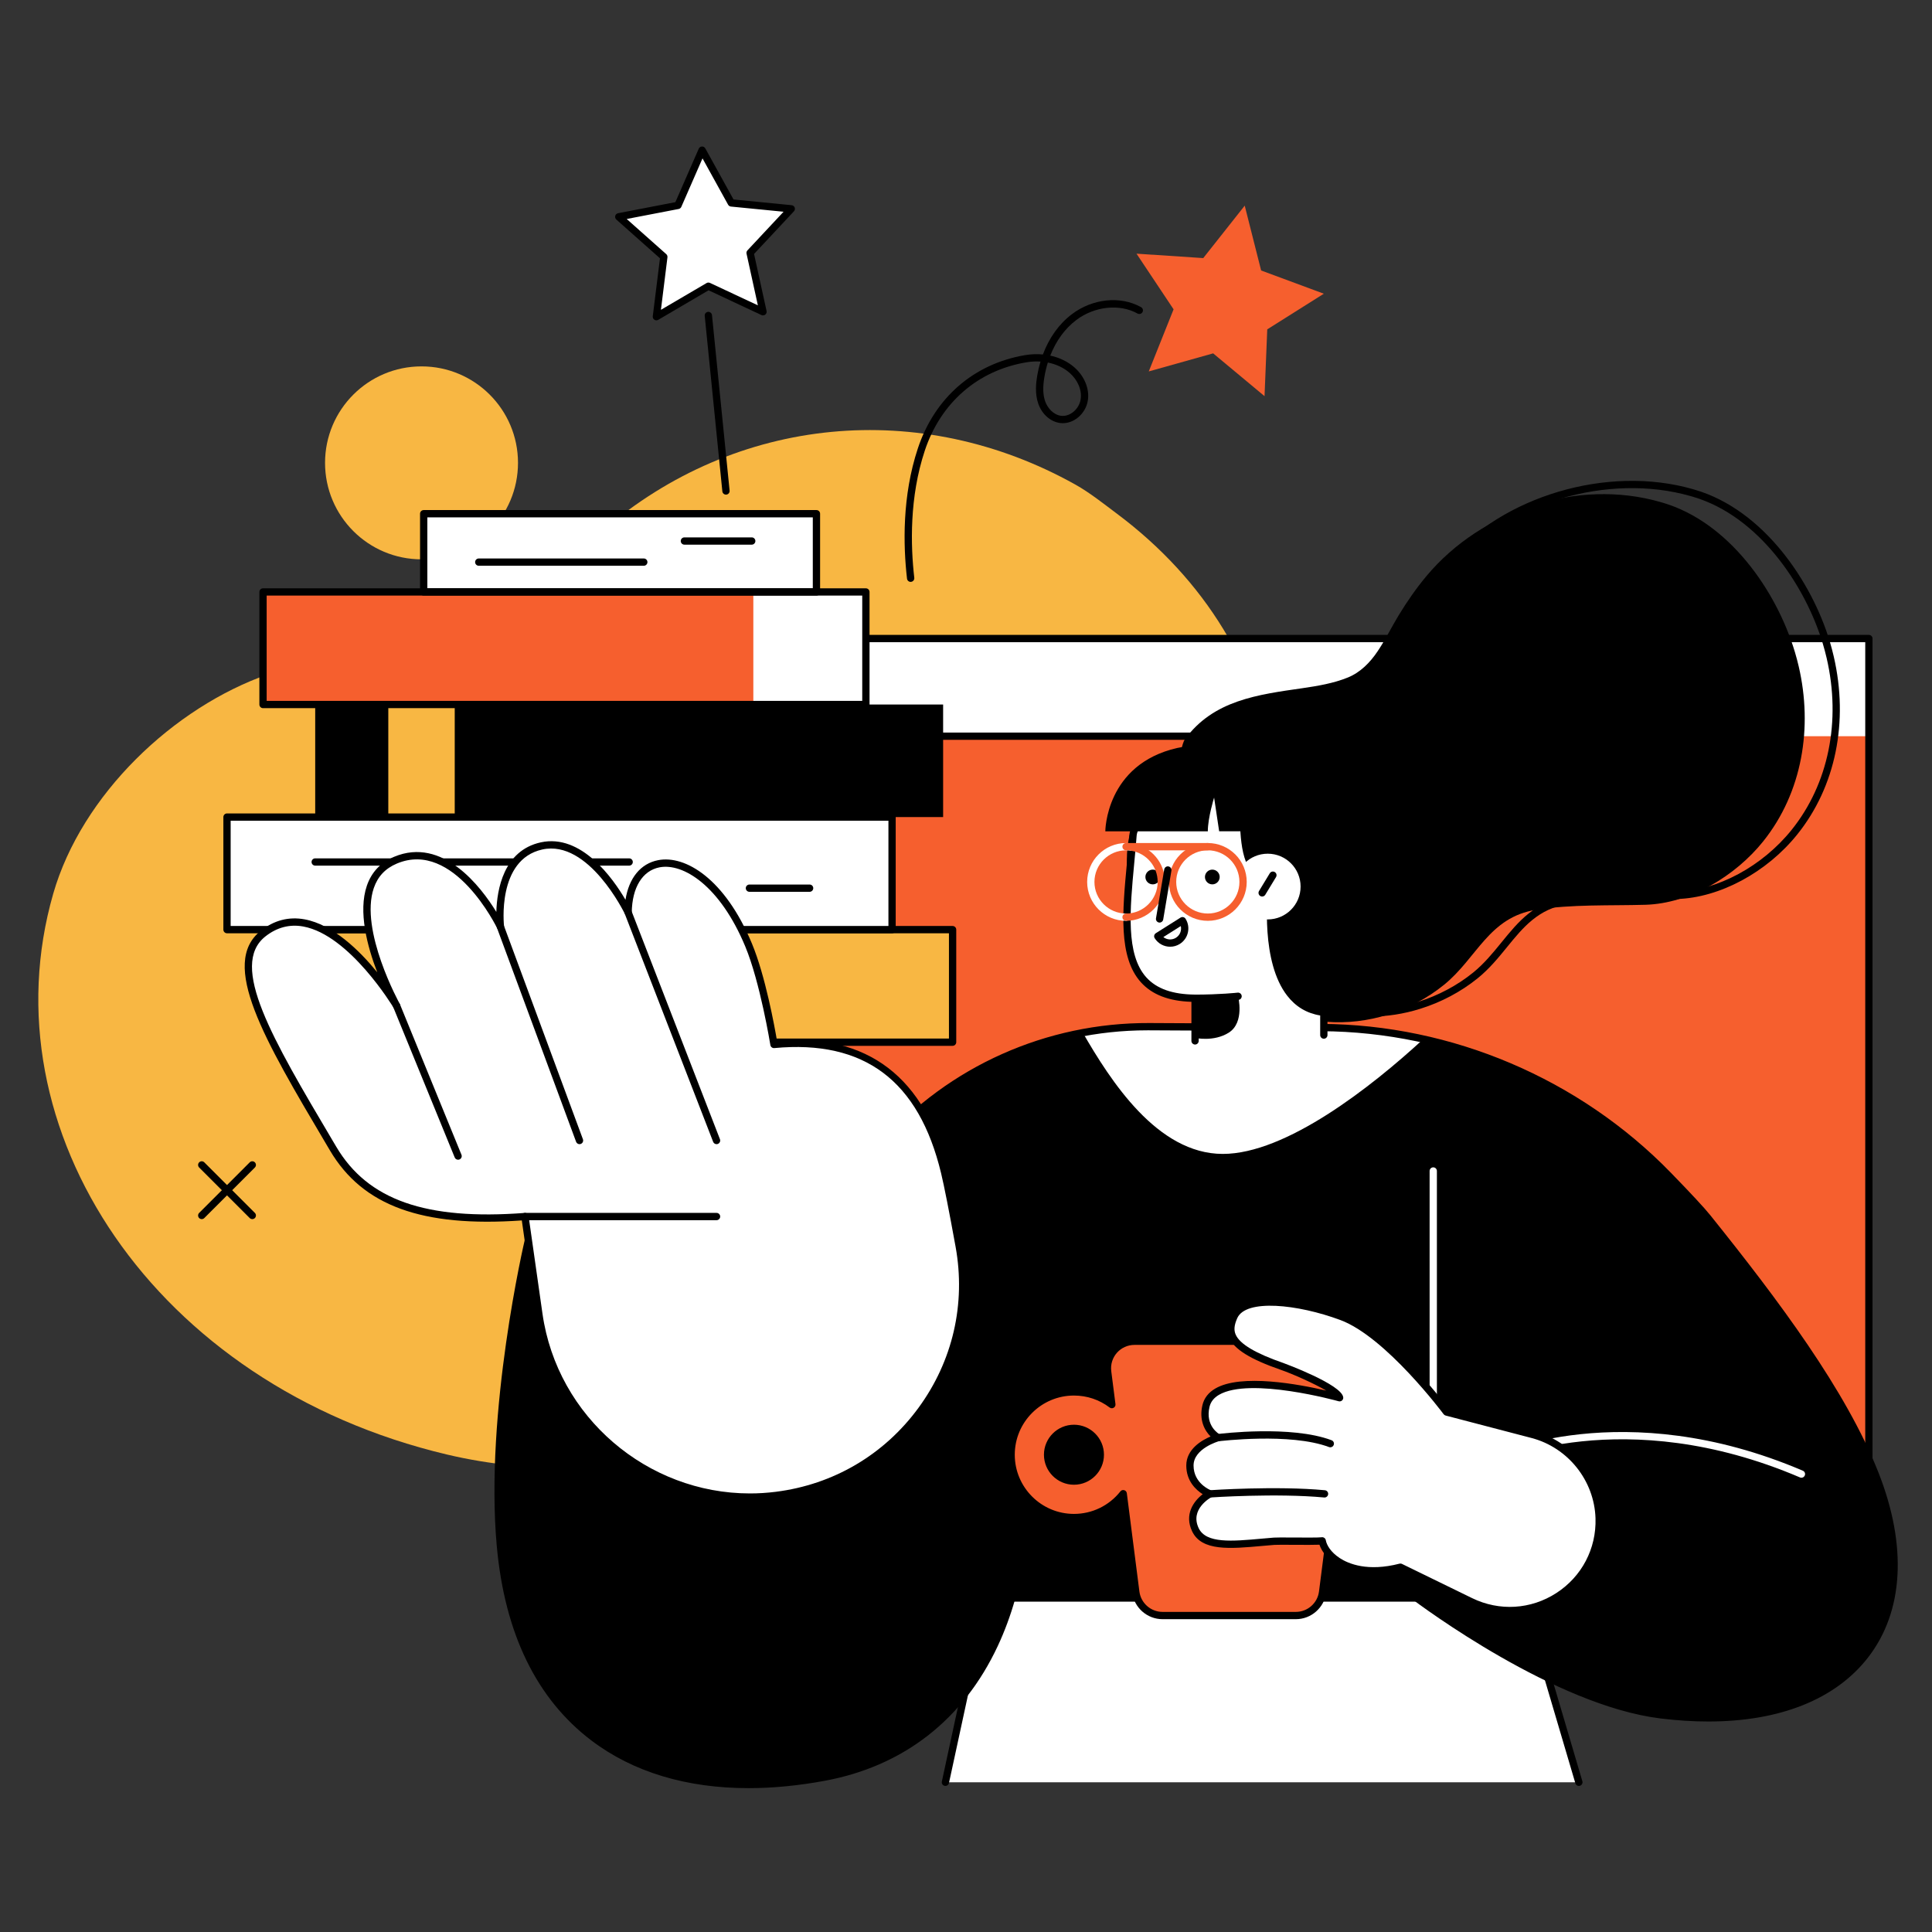
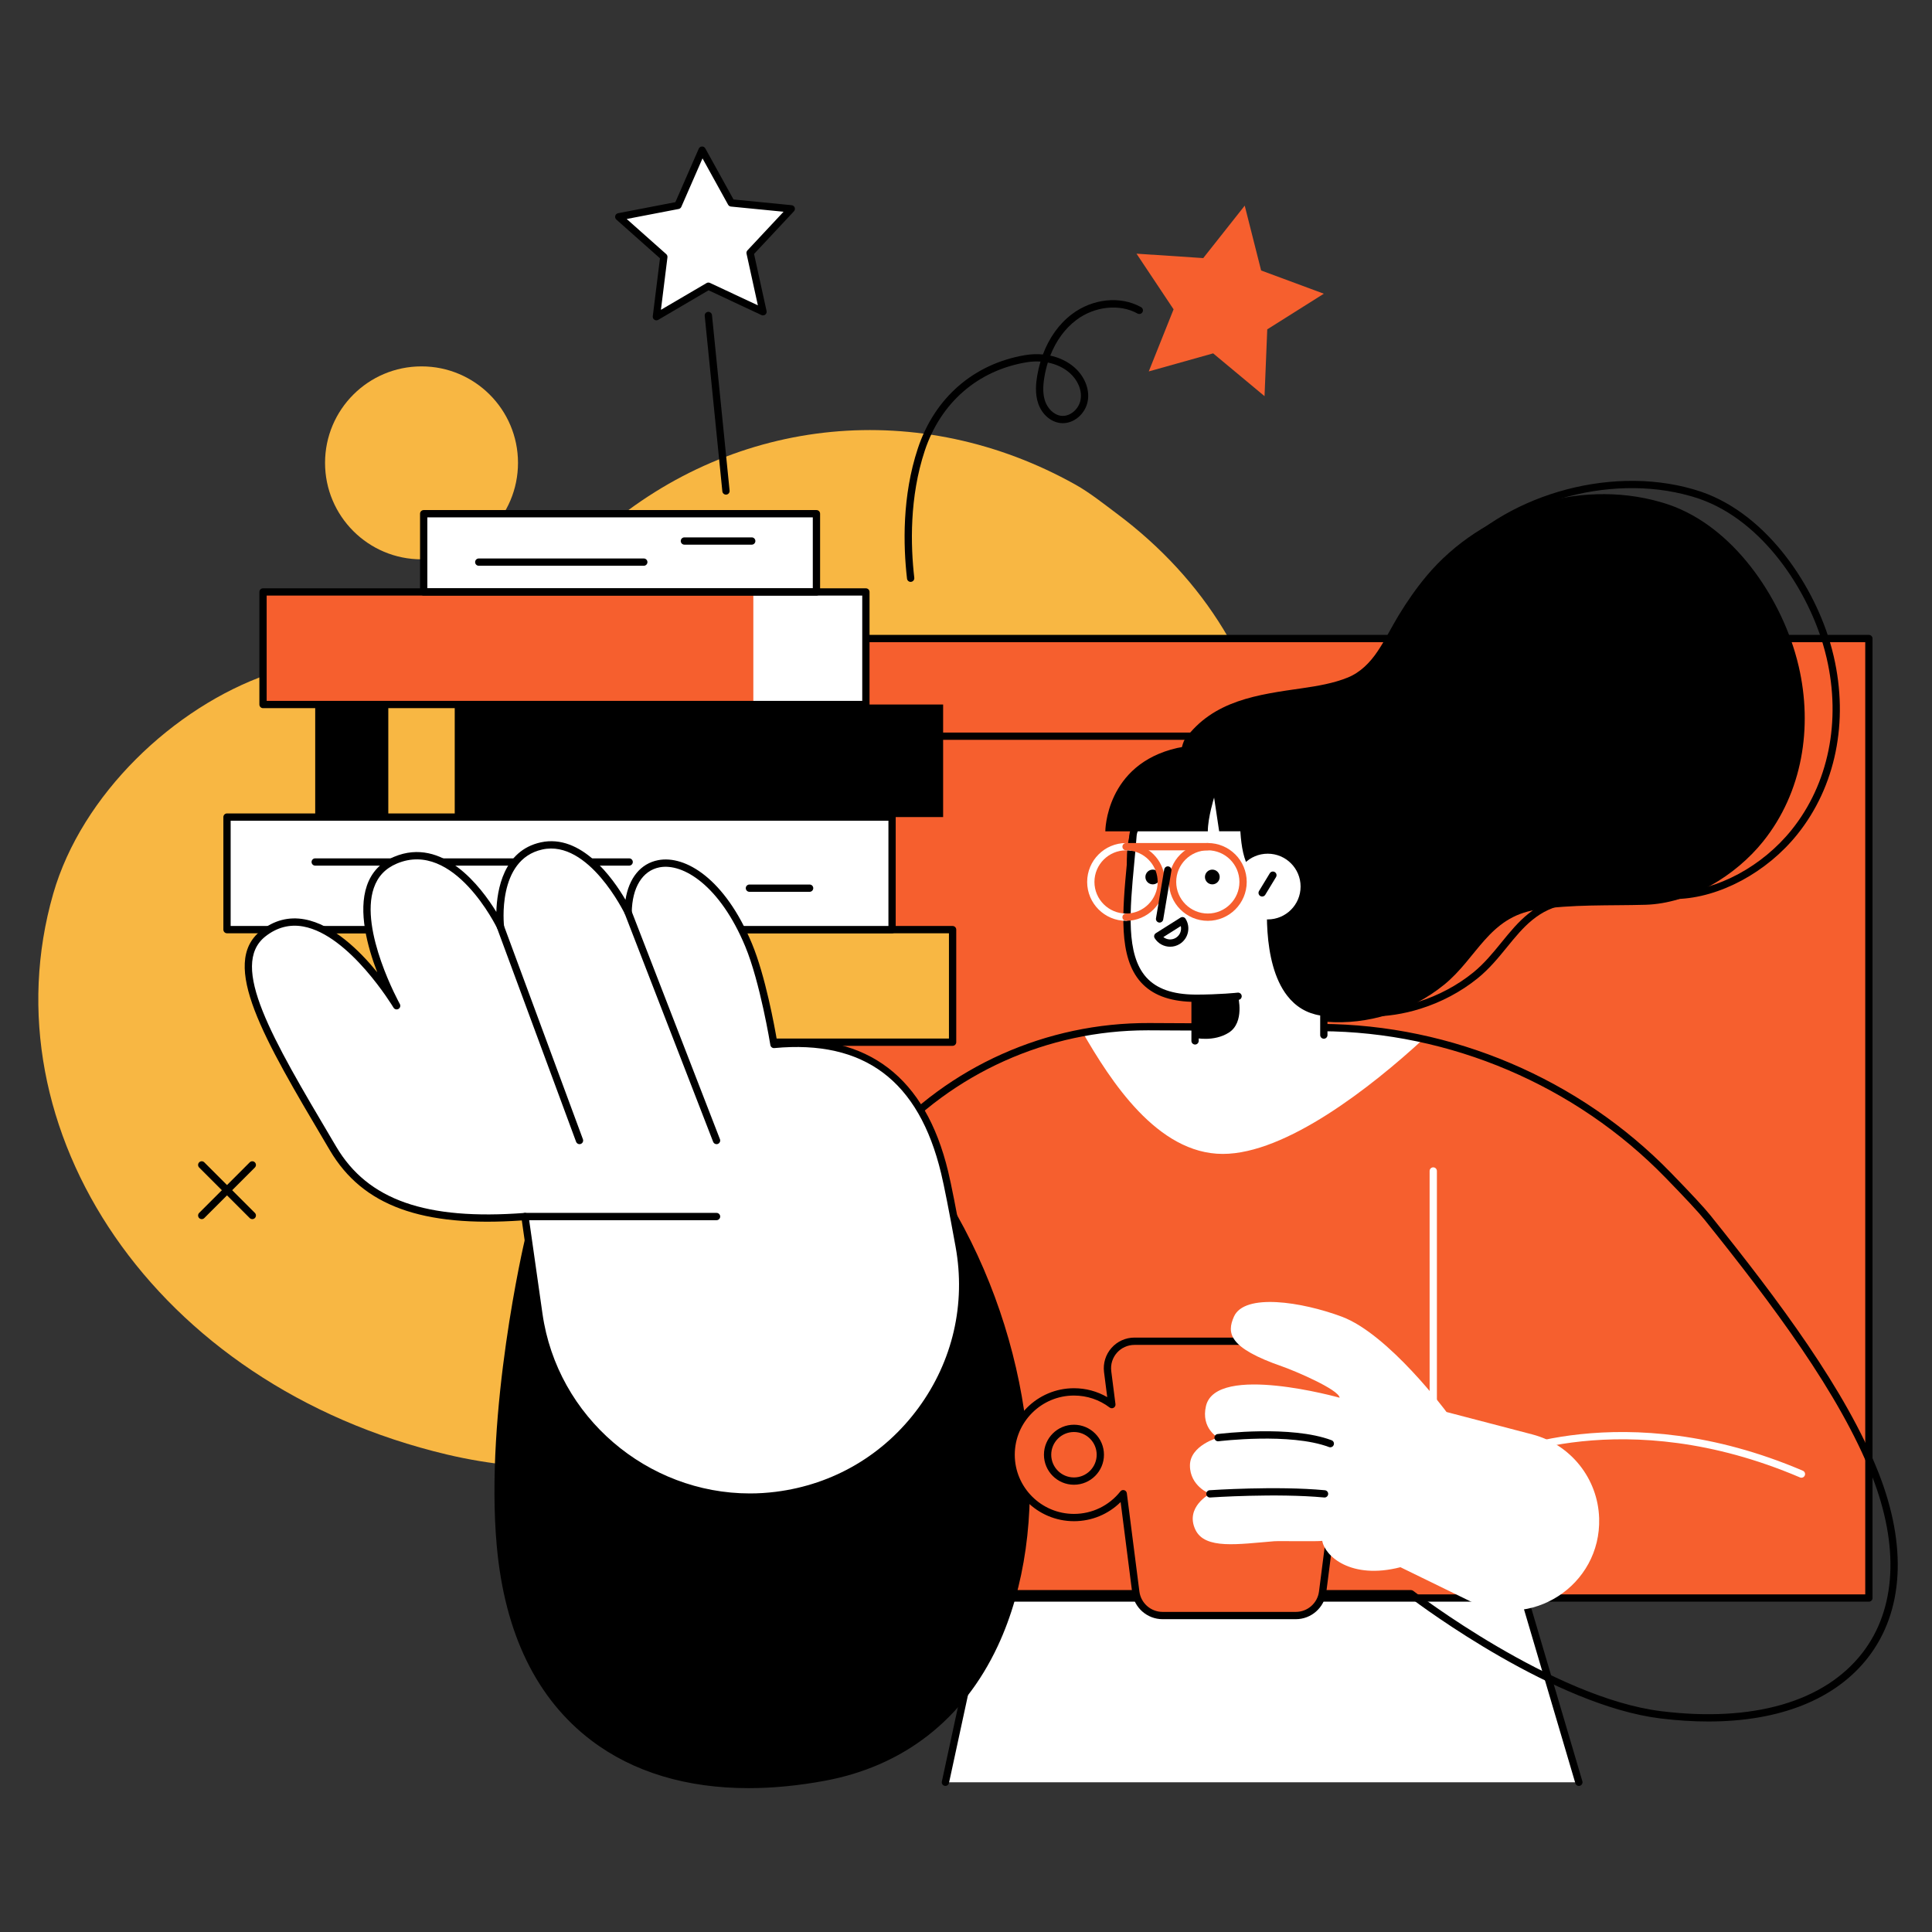
<svg xmlns="http://www.w3.org/2000/svg" version="1.1" id="Livello_1" x="0px" y="0px" width="200px" height="200px" viewBox="0 0 200 200" enable-background="new 0 0 200 200" xml:space="preserve">
  <rect x="0" y="0" width="200" height="200" fill="#333333" stroke="none" />
  <g>
    <g>
      <g>
        <g>
          <g>
            <polygon fill="#FFFFFF" points="157.682,164.98 102.088,164.98 97.869,184.502 163.444,184.502      " />
          </g>
        </g>
      </g>
      <g>
        <g>
          <g>
            <path d="M97.869,184.879c-0.026,0-0.053-0.003-0.08-0.01c-0.204-0.044-0.332-0.244-0.289-0.447l4.219-19.521       c0.037-0.175,0.19-0.298,0.368-0.298h55.594c0.167,0,0.314,0.109,0.362,0.27l5.763,19.521c0.059,0.2-0.055,0.41-0.255,0.469       c-0.202,0.061-0.409-0.055-0.469-0.255l-5.685-19.249h-55.006l-4.155,19.223C98.2,184.758,98.043,184.879,97.869,184.879z" />
          </g>
        </g>
      </g>
      <g>
        <g>
          <g>
            <path fill="#F8B743" d="M131.875,79.959c-1.396-10.652-7.168-19.984-16.233-26.768c-1.354-1.013-2.834-2.195-4.309-3.021       c-15.998-8.954-35.082-7.196-48.977,4.783c-4.505,3.884-8.675,8.251-14.41,10.281c-6.508,2.303-13.627,2.283-20.16,4.557       C17.971,73.209,8.461,82.258,5.512,92.51c-7.023,24.414,10.446,50.892,40.776,58.066c35.514,8.401,80.334-22.404,85.516-59.813       C132.318,87.05,132.33,83.435,131.875,79.959z" />
          </g>
        </g>
      </g>
      <g>
        <g>
          <g>
            <g>
              <g>
                <g>
                  <g>
                    <rect x="67.751" y="66.101" fill="#F65F2E" width="125.715" height="99.327" />
                  </g>
                </g>
              </g>
            </g>
            <g>
              <g>
                <g>
                  <g>
-                     <rect x="67.751" y="66.102" fill="#FFFFFF" width="125.716" height="10.11" />
-                   </g>
+                     </g>
                </g>
              </g>
            </g>
            <g>
              <g>
                <g>
                  <g>
                    <path d="M193.467,165.805H67.751c-0.208,0-0.377-0.168-0.377-0.377V66.101c0-0.208,0.168-0.377,0.377-0.377h125.716           c0.208,0,0.377,0.169,0.377,0.377v99.327C193.844,165.637,193.675,165.805,193.467,165.805z M68.128,165.051H193.09V66.479           H68.128V165.051z" />
                  </g>
                </g>
              </g>
            </g>
            <g>
              <g>
                <g>
                  <g>
                    <path d="M176.24,76.588H67.751c-0.208,0-0.377-0.169-0.377-0.377c0-0.208,0.168-0.377,0.377-0.377H176.24           c0.208,0,0.377,0.169,0.377,0.377C176.617,76.419,176.448,76.588,176.24,76.588z" />
                  </g>
                </g>
              </g>
            </g>
          </g>
        </g>
        <g>
          <g>
            <g>
              <g>
                <circle cx="73.348" cy="70.811" r="1.742" />
              </g>
            </g>
          </g>
          <g>
            <g>
              <g>
                <circle fill="#F8B743" cx="86.229" cy="70.811" r="1.742" />
              </g>
            </g>
          </g>
          <g>
            <g>
              <g>
                <circle fill="#F65F2E" cx="79.789" cy="70.811" r="1.742" />
              </g>
            </g>
          </g>
        </g>
      </g>
      <g>
        <g>
          <g>
-             <path d="M194.114,152.596c-3.348-8.51-10.335-17.806-17.359-26.561c-0.67-0.834-2.182-2.442-4.08-4.394       c-9.434-9.696-22.362-15.202-35.89-15.271l-17.822-0.09c-10.506-0.054-20.525,4.421-27.494,12.282l-7.387,8.33l20.854,35.644       v2.444h41.127c0,0,14.396,11.128,25.875,12.537C191.012,179.861,200.461,168.724,194.114,152.596z" />
-           </g>
+             </g>
        </g>
      </g>
      <g>
        <g>
          <g>
            <path fill="#FFFFFF" d="M136.785,106.37l-17.822-0.09c-2.327-0.012-4.628,0.199-6.877,0.619       c2.872,4.964,7.702,12.554,14.498,12.554c6.538,0,15.354-6.906,20.773-11.901C143.911,106.792,140.37,106.388,136.785,106.37z" />
          </g>
        </g>
      </g>
      <g>
        <g>
          <g>
            <g>
              <circle fill="#F8B743" cx="43.636" cy="47.915" r="9.987" />
            </g>
          </g>
        </g>
      </g>
      <g>
        <g>
          <g>
            <path d="M186.206,69.001c-0.115-0.497-0.247-0.989-0.392-1.479c-1.939-6.474-6.91-13.486-13.669-15.475       c-0.095-0.029-0.191-0.056-0.286-0.084c-8.581-2.458-18.469,0.849-24.166,7.638c-1.081,1.288-2.038,2.673-2.911,4.109       c-0.746,1.229-1.376,2.53-2.181,3.724c-0.774,1.15-1.769,2.17-3.072,2.701c-1.487,0.604-3.12,0.877-4.699,1.106       c-4.603,0.665-9.228,1.241-12.172,5.295c-1.222,1.682-2.13,21.156,0.663,21.559c1.483,0.214,3.063,0.141,4.562-0.061       c0.217,2.357,1.096,4.608,3.249,5.859c3.779,2.195,8.418,2.433,12.544,1.146c2.101-0.655,4.086-1.7,5.798-3.085       c3.436-2.779,4.636-7.004,9.544-7.773c3.73-0.585,7.578-0.412,11.316-0.519c4.632-0.133,9.334-3.007,12.178-6.549       C186.608,82.009,187.659,75.259,186.206,69.001z" />
          </g>
        </g>
      </g>
      <g>
        <g>
          <g>
            <path d="M141.827,105.235c-2.731,0-5.368-0.671-7.632-1.985c-0.181-0.104-0.242-0.336-0.137-0.516s0.336-0.242,0.516-0.138       c3.51,2.038,7.971,2.442,12.242,1.111c2.067-0.646,4.03-1.688,5.673-3.018c1.15-0.93,2.058-2.045,2.936-3.123       c1.759-2.161,3.422-4.202,6.787-4.73c2.749-0.431,5.578-0.454,8.315-0.477c1.021-0.009,2.039-0.017,3.05-0.046       c4.196-0.121,8.865-2.636,11.893-6.408c3.82-4.76,5.141-11.244,3.622-17.79c-0.113-0.485-0.243-0.975-0.387-1.456       c-1.843-6.153-6.705-13.247-13.413-15.222l-0.285-0.083c-8.51-2.437-19.101,0.693-24.631,7.285       c-0.134,0.16-0.373,0.18-0.531,0.046c-0.159-0.134-0.181-0.372-0.048-0.532c5.711-6.804,16.638-10.04,25.42-7.524l0.287,0.085       c6.981,2.055,12.022,9.38,13.924,15.729c0.148,0.496,0.282,1.001,0.398,1.501c1.571,6.772,0.199,13.491-3.769,18.432       c-3.159,3.937-8.05,6.563-12.46,6.69c-1.015,0.029-2.038,0.038-3.063,0.046c-2.71,0.023-5.512,0.046-8.205,0.468       c-3.08,0.482-4.653,2.415-6.319,4.461c-0.901,1.107-1.835,2.253-3.046,3.233c-1.717,1.388-3.765,2.478-5.924,3.15       C145.313,104.968,143.551,105.235,141.827,105.235z" />
          </g>
        </g>
      </g>
      <g>
        <g>
          <g>
            <path d="M176.848,178.209c-1.581,0-3.234-0.105-4.956-0.315c-10.938-1.345-24.631-11.531-25.957-12.535h-40.999       c-0.208,0-0.377-0.17-0.377-0.378v-2.342l-20.803-35.557c-0.082-0.141-0.064-0.318,0.044-0.441l7.387-8.33       c7.041-7.939,17.149-12.45,27.778-12.407l17.822,0.089c13.531,0.069,26.711,5.678,36.159,15.386       c2.102,2.16,3.483,3.648,4.104,4.421c7.06,8.798,14.055,18.117,17.416,26.658c2.982,7.579,2.6,14.367-1.078,19.113       C190.021,175.919,184.244,178.209,176.848,178.209z M105.313,164.604h40.75c0.082,0,0.164,0.027,0.23,0.078       c0.144,0.11,14.449,11.081,25.691,12.462c9.496,1.167,16.889-0.977,20.807-6.034c3.508-4.529,3.854-11.055,0.973-18.376       c-3.324-8.447-10.281-17.71-17.303-26.462c-0.605-0.754-1.97-2.224-4.056-4.367c-9.308-9.565-22.292-15.089-35.622-15.157       l-17.823-0.09c-0.06,0-0.122,0-0.184,0c-10.327,0-20.169,4.423-27.025,12.154l-7.206,8.126l20.716,35.408       c0.034,0.059,0.051,0.123,0.051,0.19V164.604z" />
          </g>
        </g>
      </g>
      <g>
        <g>
          <g>
            <path fill="#FFFFFF" d="M148.371,149.824c-0.208,0-0.377-0.171-0.377-0.379l-0.001-28.225c0-0.208,0.169-0.377,0.377-0.377       c0.209,0,0.377,0.169,0.377,0.377l0.001,28.225C148.748,149.653,148.58,149.824,148.371,149.824z" />
          </g>
        </g>
      </g>
      <g>
        <g>
          <g>
            <circle cx="128.108" cy="88.973" r="11.454" />
          </g>
        </g>
      </g>
      <g>
        <g>
          <g>
            <path fill="#FFFFFF" d="M137.043,109.824v-5.032c-7.269-0.76-5.255-14.037-5.255-14.037c-4.36,0.542-2.557-9.122-3.219-10.79       c-3.805-0.529-11.08,3.904-11.279,6.516c-0.645,8.409-2.573,16.789,6.423,16.857v6.485H137.043z" />
          </g>
        </g>
      </g>
      <g>
        <g>
          <g>
            <path d="M123.713,108.13c-0.209,0-0.378-0.169-0.378-0.377v-4.044c-2.359-0.08-4.069-0.743-5.226-2.022       c-2.363-2.616-1.918-7.374-1.444-12.412c0.087-0.933,0.176-1.877,0.248-2.822c0.093-1.212,1.36-2.47,2.405-3.313       c2.485-2.001,6.585-3.926,9.302-3.549c0.134,0.019,0.248,0.108,0.299,0.234c0.215,0.54,0.205,1.655,0.192,3.065       c-0.022,2.512-0.052,5.952,1.25,7.112c0.363,0.323,0.812,0.447,1.381,0.376c0.12-0.016,0.234,0.027,0.316,0.111       c0.082,0.084,0.121,0.203,0.102,0.319c-0.012,0.081-1.185,8.093,1.682,11.799c0.819,1.06,1.909,1.67,3.24,1.809       c0.193,0.02,0.338,0.181,0.338,0.374v2.361c0,0.208-0.168,0.377-0.377,0.377c-0.208,0-0.377-0.169-0.377-0.377v-2.031       c-1.392-0.224-2.542-0.913-3.422-2.053c-2.686-3.474-2.106-10.107-1.89-11.917c-0.577-0.019-1.079-0.214-1.495-0.585       c-1.558-1.389-1.527-4.878-1.503-7.682c0.011-1.054,0.019-2.057-0.082-2.572c-2.435-0.193-6.166,1.549-8.483,3.416       c-1.295,1.043-2.069,2.057-2.126,2.782c-0.071,0.949-0.162,1.898-0.248,2.834c-0.457,4.868-0.89,9.466,1.252,11.836       c1.066,1.179,2.718,1.762,5.046,1.78c0.207,0.002,0.375,0.17,0.375,0.377v4.414C124.09,107.961,123.921,108.13,123.713,108.13z       " />
          </g>
        </g>
      </g>
      <g>
        <g>
          <g>
            <path d="M123.713,103.716c-0.209,0-0.378-0.168-0.378-0.377c0-0.208,0.169-0.377,0.378-0.377c2.552,0,4.391-0.201,4.41-0.203       c0.205-0.022,0.393,0.126,0.417,0.334c0.022,0.207-0.127,0.394-0.334,0.416C128.188,103.51,126.309,103.716,123.713,103.716z" />
          </g>
        </g>
      </g>
      <g>
        <g>
          <g>
            <path d="M123.71,107.44c0,0,1.934,0.445,3.493-0.541c1.674-1.058,0.961-3.766,0.961-3.766l-4.451,0.205L123.71,107.44z" />
          </g>
        </g>
      </g>
      <g>
        <g>
          <g>
            <g>
              <circle fill="#FFFFFF" cx="131.235" cy="91.776" r="3.402" />
            </g>
          </g>
        </g>
        <g>
          <g>
            <g>
              <path d="M130.656,92.808c-0.065,0-0.134-0.018-0.194-0.055c-0.179-0.108-0.234-0.341-0.127-0.519l1.112-1.832        c0.108-0.178,0.342-0.235,0.519-0.126c0.179,0.108,0.234,0.341,0.127,0.519l-1.112,1.831        C130.909,92.743,130.785,92.808,130.656,92.808z" />
            </g>
          </g>
        </g>
      </g>
      <g>
        <g>
          <g>
            <circle cx="119.334" cy="90.786" r="0.763" />
          </g>
        </g>
      </g>
      <g>
        <g>
          <g>
            <circle cx="125.499" cy="90.786" r="0.763" />
          </g>
        </g>
      </g>
      <g>
        <g>
          <g>
            <path fill="#FFFFFF" d="M186.483,152.974c-0.05,0-0.1-0.011-0.148-0.031c-18.311-7.825-31.424-1.614-31.555-1.551       c-0.188,0.091-0.412,0.014-0.504-0.173c-0.093-0.188-0.016-0.413,0.173-0.505c0.133-0.065,13.537-6.434,32.183,1.535       c0.192,0.081,0.28,0.303,0.198,0.494C186.771,152.887,186.631,152.974,186.483,152.974z" />
          </g>
        </g>
      </g>
      <g>
        <g>
          <g>
            <path d="M98.725,125.938l-44.029,2.48c0,0-4.166,17.57-2.893,31.599c1.777,19.594,15.47,27.292,33.503,23.96       C108.941,179.61,111.282,148.214,98.725,125.938z" />
          </g>
        </g>
      </g>
      <g>
        <g>
          <g>
            <path d="M77.49,185.108c-6.422,0-11.958-1.664-16.271-4.935c-5.677-4.306-8.972-11.076-9.793-20.123       c-1.263-13.93,2.86-31.545,2.903-31.721c0.039-0.162,0.179-0.28,0.346-0.289l44.028-2.48c0.144-0.008,0.279,0.066,0.35,0.19       c8.209,14.564,9.912,32.506,4.236,44.644c-3.564,7.622-9.759,12.446-17.915,13.953       C82.625,184.856,79.991,185.108,77.49,185.108z M55.001,128.778c-0.516,2.285-3.989,18.348-2.823,31.205       c0.801,8.827,3.996,15.417,9.498,19.589c5.818,4.412,13.968,5.807,23.562,4.033c7.906-1.461,13.911-6.14,17.368-13.531       c5.552-11.87,3.902-29.423-4.094-43.747L55.001,128.778z" />
          </g>
        </g>
      </g>
      <g>
        <g>
          <g>
            <rect x="32.63" y="72.931" width="65.002" height="11.652" />
          </g>
        </g>
      </g>
      <g>
        <g>
          <g>
            <rect x="29.767" y="96.235" fill="#F8B743" width="68.845" height="11.653" />
          </g>
        </g>
      </g>
      <g>
        <g>
          <g>
            <path d="M98.612,108.264H29.767c-0.209,0-0.378-0.169-0.378-0.376V96.235c0-0.208,0.169-0.377,0.378-0.377h68.845       c0.209,0,0.378,0.169,0.378,0.377v11.653C98.99,108.095,98.821,108.264,98.612,108.264z M30.144,107.51h68.091V96.612H30.144       V107.51z" />
          </g>
        </g>
      </g>
      <g>
        <g>
          <g>
            <rect x="27.229" y="61.279" fill="#F65F2E" width="62.408" height="11.652" />
          </g>
        </g>
      </g>
      <g>
        <g>
          <g>
            <rect x="77.985" y="61.279" fill="#FFFFFF" width="11.652" height="11.652" />
          </g>
        </g>
      </g>
      <g>
        <g>
          <g>
            <rect x="43.861" y="53.18" fill="#FFFFFF" width="40.658" height="8.1" />
          </g>
        </g>
      </g>
      <g>
        <g>
          <g>
            <path d="M84.519,61.656H43.861c-0.208,0-0.377-0.169-0.377-0.377v-8.1c0-0.208,0.169-0.377,0.377-0.377h40.658       c0.208,0,0.377,0.169,0.377,0.377v8.1C84.896,61.487,84.727,61.656,84.519,61.656z M44.239,60.902h39.902v-7.345H44.239V60.902       z" />
          </g>
        </g>
      </g>
      <g>
        <g>
          <g>
            <g>
              <g>
                <path fill="#F65F2E" d="M104.67,150.593c0,3.592,2.912,6.504,6.505,6.504c2.069,0,3.91-0.966,5.101-2.471l1.301,10.174         c0.178,1.395,1.365,2.44,2.772,2.44h13.796c1.407,0,2.595-1.046,2.772-2.44l2.914-22.806         c0.213-1.671-1.089-3.149-2.773-3.149h-19.622c-1.685,0-2.986,1.479-2.772,3.149l0.436,3.411         c-1.091-0.827-2.45-1.317-3.924-1.317C107.582,144.088,104.67,147.001,104.67,150.593z M108.445,150.593         c0-1.508,1.222-2.729,2.729-2.729c1.507,0,2.73,1.221,2.73,2.729c0,1.507-1.224,2.729-2.73,2.729         C109.667,153.321,108.445,152.1,108.445,150.593z" />
              </g>
            </g>
          </g>
        </g>
        <g>
          <g>
            <g>
              <g>
                <path d="M134.145,167.617h-13.796c-1.593,0-2.945-1.189-3.146-2.771l-1.195-9.355c-1.283,1.27-3.002,1.982-4.832,1.982         c-3.794,0-6.882-3.087-6.882-6.881c0-3.796,3.088-6.883,6.882-6.883c1.227,0,2.401,0.318,3.444,0.923l-0.331-2.591         c-0.115-0.903,0.163-1.814,0.767-2.498c0.602-0.684,1.47-1.076,2.381-1.076h19.622c0.912,0,1.779,0.393,2.382,1.076         c0.602,0.684,0.881,1.595,0.765,2.498l-2.912,22.805C137.089,166.428,135.736,167.617,134.145,167.617z M116.275,154.248         c0.034,0,0.069,0.004,0.103,0.014c0.146,0.041,0.253,0.166,0.271,0.315l1.301,10.175c0.153,1.204,1.186,2.111,2.398,2.111         h13.796c1.213,0,2.245-0.907,2.398-2.111l2.913-22.806c0.088-0.688-0.125-1.382-0.584-1.903s-1.12-0.82-1.814-0.82h-19.622         c-0.694,0-1.356,0.299-1.815,0.82s-0.672,1.216-0.583,1.903l0.436,3.411c0.02,0.15-0.054,0.299-0.186,0.374         c-0.13,0.076-0.294,0.067-0.417-0.025c-1.071-0.812-2.349-1.24-3.695-1.24c-3.378,0-6.127,2.748-6.127,6.127         s2.749,6.126,6.127,6.126c1.883,0,3.634-0.849,4.806-2.328C116.053,154.299,116.162,154.248,116.275,154.248z          M111.175,153.699c-1.713,0-3.106-1.394-3.106-3.106c0-1.714,1.394-3.106,3.106-3.106s3.107,1.393,3.107,3.106         C114.282,152.306,112.888,153.699,111.175,153.699z M111.175,148.241c-1.297,0-2.352,1.055-2.352,2.352         s1.055,2.352,2.352,2.352s2.353-1.055,2.353-2.352S112.472,148.241,111.175,148.241z" />
              </g>
            </g>
          </g>
        </g>
      </g>
      <g>
        <g>
          <g>
            <rect x="40.197" y="72.931" fill="#F8B743" width="6.877" height="11.651" />
          </g>
        </g>
      </g>
      <g>
        <g>
          <g>
            <rect x="23.5" y="84.583" fill="#FFFFFF" width="68.846" height="11.652" />
          </g>
        </g>
      </g>
      <g>
        <g>
          <g>
            <path d="M92.347,96.612H23.5c-0.208,0-0.377-0.169-0.377-0.377V84.583c0-0.208,0.168-0.377,0.377-0.377h68.846       c0.208,0,0.377,0.169,0.377,0.377v11.652C92.724,96.443,92.555,96.612,92.347,96.612z M23.877,95.857H91.97V84.96H23.877       V95.857z" />
          </g>
        </g>
      </g>
      <g>
        <g>
          <g>
            <path d="M65.132,89.61H32.63c-0.208,0-0.377-0.169-0.377-0.377c0-0.208,0.168-0.377,0.377-0.377h32.501       c0.208,0,0.377,0.169,0.377,0.377C65.509,89.441,65.34,89.61,65.132,89.61z" />
          </g>
        </g>
      </g>
      <g>
        <g>
          <g>
            <path d="M83.812,92.32h-6.232c-0.208,0-0.377-0.169-0.377-0.377c0-0.208,0.169-0.377,0.377-0.377h6.232       c0.208,0,0.377,0.169,0.377,0.377C84.188,92.15,84.02,92.32,83.812,92.32z" />
          </g>
        </g>
      </g>
      <g>
        <g>
          <g>
            <g>
              <path fill="#FFFFFF" d="M80.346,154.808c12.552-1.573,21.205-13.368,18.946-25.813c-0.608-3.348-1.151-6.163-1.504-7.631        c-1.995-8.283-6.883-14.253-17.669-13.242c0,0-1.047-6.507-2.628-10.299c-4.438-10.654-12.373-10.654-12.469-3.377        c0,0-3.818-8.002-8.96-6.875c-5.143,1.127-4.258,8.36-4.258,8.36s-4.55-9.551-10.871-6.881        c-6.698,2.83,0.126,15.07,0.126,15.07s-7.458-12.515-13.829-7.47c-4.119,3.262,0.724,11.219,7.255,22.259        c3.665,6.194,10.517,7.737,19.859,7.029l1.44,10.106C57.479,147.953,68.41,156.304,80.346,154.808L80.346,154.808z" />
            </g>
          </g>
        </g>
        <g>
          <g>
            <g>
              <path d="M77.625,155.355c-10.964,0-20.634-8.148-22.216-19.257l-1.391-9.759c-10.341,0.724-16.473-1.515-19.858-7.239        l-0.421-0.712c-6.405-10.821-11.032-18.64-6.743-22.035c1.371-1.086,2.896-1.484,4.536-1.183        c2.942,0.54,5.679,3.222,7.519,5.478c-1.031-2.676-1.992-6.29-1.071-8.966c0.479-1.395,1.423-2.398,2.805-2.982        c5.041-2.127,8.999,3.099,10.595,5.701c0.065-2.289,0.737-6.354,4.601-7.201c4.195-0.918,7.464,3.713,8.769,5.945        c0.353-2.251,1.565-3.75,3.38-4.101c2.812-0.543,6.911,1.914,9.709,8.631c1.389,3.333,2.352,8.628,2.592,10.04        c9.407-0.758,15.373,3.801,17.722,13.559c0.324,1.347,0.832,3.921,1.509,7.653c1.111,6.122-0.304,12.258-3.987,17.274        c-3.682,5.017-9.111,8.206-15.284,8.98C79.464,155.298,78.54,155.355,77.625,155.355z M54.344,125.56        c0.186,0,0.346,0.137,0.374,0.325l1.439,10.107c1.529,10.733,10.875,18.607,21.468,18.608        c0.884,0.001,1.775-0.055,2.674-0.168c5.966-0.747,11.211-3.829,14.769-8.677c3.559-4.848,4.928-10.776,3.853-16.694        c-0.675-3.718-1.179-6.277-1.5-7.609c-2.308-9.591-7.95-13.828-17.267-12.955c-0.192,0.02-0.376-0.119-0.407-0.316        c-0.01-0.065-1.059-6.507-2.603-10.215c-2.62-6.291-6.433-8.65-8.871-8.18c-1.765,0.341-2.839,2.084-2.873,4.663        c-0.003,0.175-0.125,0.326-0.296,0.363c-0.173,0.039-0.347-0.048-0.422-0.206c-0.037-0.078-3.746-7.72-8.54-6.668        c-4.744,1.04-3.972,7.877-3.963,7.946c0.022,0.184-0.092,0.356-0.27,0.408c-0.174,0.051-0.366-0.033-0.445-0.2        c-0.044-0.092-4.471-9.195-10.383-6.696c-1.192,0.504-1.972,1.332-2.385,2.532c-1.508,4.382,2.651,11.93,2.693,12.006        c0.101,0.18,0.038,0.408-0.141,0.51c-0.181,0.104-0.407,0.043-0.513-0.133c-0.044-0.075-4.531-7.517-9.339-8.399        c-1.412-0.26-2.737,0.088-3.93,1.033c-3.772,2.988,0.715,10.569,6.925,21.06l0.421,0.71c3.259,5.511,9.275,7.623,19.505,6.847        C54.325,125.56,54.334,125.56,54.344,125.56z" />
            </g>
          </g>
        </g>
        <g>
          <g>
            <g>
-               <path d="M47.421,120.054c-0.148,0-0.29-0.087-0.349-0.233l-6.363-15.559c-0.079-0.194,0.014-0.414,0.207-0.493        c0.19-0.079,0.413,0.014,0.492,0.206l6.362,15.56c0.08,0.193-0.013,0.414-0.207,0.492        C47.517,120.046,47.468,120.054,47.421,120.054z" />
-             </g>
+               </g>
          </g>
        </g>
        <g>
          <g>
            <g>
              <path d="M59.991,118.443c-0.154,0-0.298-0.096-0.354-0.247l-8.188-22.135c-0.072-0.196,0.028-0.413,0.223-0.485        c0.197-0.073,0.412,0.028,0.484,0.223l8.188,22.135c0.072,0.195-0.027,0.413-0.223,0.484        C60.079,118.436,60.034,118.443,59.991,118.443z" />
            </g>
          </g>
        </g>
        <g>
          <g>
            <g>
              <path d="M74.176,118.443c-0.151,0-0.293-0.093-0.352-0.241L64.67,94.58c-0.075-0.194,0.021-0.413,0.215-0.488        c0.192-0.075,0.413,0.021,0.489,0.216l9.154,23.622c0.076,0.193-0.021,0.412-0.215,0.487        C74.268,118.434,74.222,118.443,74.176,118.443z" />
            </g>
          </g>
        </g>
        <g>
          <g>
            <g>
              <path d="M74.176,126.313H54.344c-0.209,0-0.378-0.169-0.378-0.376c0-0.21,0.169-0.378,0.378-0.378h19.833        c0.208,0,0.377,0.168,0.377,0.378C74.553,126.145,74.384,126.313,74.176,126.313z" />
            </g>
          </g>
        </g>
      </g>
      <g>
        <g>
          <g>
            <path d="M77.82,56.383h-6.972c-0.209,0-0.377-0.169-0.377-0.377c0-0.208,0.167-0.377,0.377-0.377h6.972       c0.208,0,0.377,0.169,0.377,0.377C78.197,56.214,78.028,56.383,77.82,56.383z" />
          </g>
        </g>
      </g>
      <g>
        <g>
          <g>
            <path d="M66.645,58.567H49.561c-0.208,0-0.377-0.169-0.377-0.377c0-0.208,0.168-0.377,0.377-0.377h17.084       c0.208,0,0.377,0.169,0.377,0.377C67.022,58.397,66.854,58.567,66.645,58.567z" />
          </g>
        </g>
      </g>
      <g>
        <g>
          <g>
            <path d="M89.637,73.309H27.229c-0.209,0-0.377-0.169-0.377-0.377V61.279c0-0.208,0.168-0.377,0.377-0.377h62.408       c0.208,0,0.377,0.169,0.377,0.377v11.652C90.014,73.14,89.846,73.309,89.637,73.309z M27.605,72.554h61.654V61.656H27.605       V72.554z" />
          </g>
        </g>
      </g>
      <g>
        <g>
          <g>
            <g>
              <path fill="#F65F2E" d="M125.033,95.324c-2.22,0-4.027-1.806-4.027-4.027c0-2.221,1.808-4.027,4.027-4.027        c2.221,0,4.027,1.806,4.027,4.027C129.061,93.518,127.254,95.324,125.033,95.324z M125.033,88.024        c-1.804,0-3.272,1.468-3.272,3.272c0,1.805,1.469,3.272,3.272,3.272c1.805,0,3.272-1.468,3.272-3.272        C128.306,89.492,126.838,88.024,125.033,88.024z" />
            </g>
          </g>
        </g>
        <g>
          <g>
            <g>
              <path fill="#FFFFFF" d="M116.569,95.324c-2.221,0-4.027-1.806-4.027-4.027c0-2.221,1.807-4.027,4.027-4.027        c0.229,0,0.459,0.019,0.683,0.058c0.206,0.036,0.345,0.23,0.309,0.436c-0.035,0.205-0.233,0.344-0.437,0.308        c-0.181-0.031-0.367-0.047-0.555-0.047c-1.805,0-3.273,1.468-3.273,3.272c0,1.805,1.469,3.272,3.273,3.272        c0.209,0,0.378,0.169,0.378,0.377S116.778,95.324,116.569,95.324z" />
            </g>
          </g>
        </g>
        <g>
          <g>
            <g>
              <path fill="#F65F2E" d="M125.033,88.024h-8.464c-0.208,0-0.377-0.169-0.377-0.377c0-0.208,0.169-0.377,0.377-0.377h8.464        c0.209,0,0.378,0.168,0.378,0.377C125.411,87.854,125.242,88.024,125.033,88.024z" />
            </g>
          </g>
        </g>
        <g>
          <g>
            <g>
              <path fill="#F65F2E" d="M116.569,95.324c-0.208,0-0.377-0.169-0.377-0.377s0.169-0.377,0.377-0.377        c1.805,0,3.272-1.468,3.272-3.272c0-1.6-1.143-2.957-2.718-3.225c-0.204-0.036-0.342-0.23-0.307-0.436        c0.035-0.206,0.231-0.344,0.435-0.309c1.938,0.331,3.344,2,3.344,3.969C120.596,93.518,118.79,95.324,116.569,95.324z" />
            </g>
          </g>
        </g>
      </g>
      <g>
        <g>
          <g>
            <path d="M120.041,95.505c-0.02,0-0.041-0.002-0.063-0.005c-0.205-0.035-0.344-0.229-0.31-0.435l0.853-5.064       c0.034-0.205,0.229-0.345,0.434-0.31c0.206,0.035,0.346,0.229,0.311,0.435l-0.852,5.064       C120.382,95.375,120.223,95.505,120.041,95.505z" />
          </g>
        </g>
      </g>
      <g>
        <g>
          <g>
            <path d="M121.134,98.005c-0.627,0-1.24-0.312-1.599-0.879c-0.055-0.085-0.072-0.187-0.051-0.285       c0.022-0.098,0.083-0.182,0.167-0.236l2.555-1.613c0.085-0.053,0.187-0.071,0.285-0.049c0.098,0.022,0.183,0.082,0.236,0.167       c0.555,0.88,0.291,2.048-0.59,2.604C121.825,97.911,121.478,98.005,121.134,98.005z M120.428,97.007       c0.368,0.289,0.891,0.331,1.308,0.068c0.417-0.263,0.604-0.753,0.5-1.209L120.428,97.007z" />
          </g>
        </g>
      </g>
      <g>
        <g>
          <g>
            <path fill="#FFFFFF" d="M158.628,148.492l-8.883-2.321c0,0-5.981-8.063-10.857-9.875c-4.129-1.536-10.06-2.457-11.151,0       c-0.76,1.712-0.555,3.237,5.011,5.164c1.233,0.428,5.841,2.378,5.93,3.232c0,0-12.785-3.594-13.836,0.857       c-0.544,2.314,1.254,3.275,1.254,3.275s-2.913,0.8-2.914,2.883c-0.001,2.158,2.068,2.936,2.068,2.936s-2.621,1.378-1.5,3.719       c0.991,2.065,4.416,1.487,8.147,1.187c0.518-0.042,4.558,0.041,4.982-0.041c0.269,1.575,2.975,4.046,8.093,2.729l7.255,3.54       c6.263,3.056,13.53-1.644,13.316-8.608C165.417,153.063,162.602,149.53,158.628,148.492z" />
          </g>
        </g>
      </g>
      <g>
        <g>
          <g>
-             <path d="M156.296,167.103c-1.439,0-2.884-0.327-4.236-0.987l-7.13-3.479c-3.495,0.861-5.647-0.063-6.626-0.697       c-0.851-0.552-1.47-1.292-1.713-2.032c-0.497,0.02-1.418,0.019-2.706,0.011c-0.865-0.005-1.758-0.011-1.959,0.007       c-0.413,0.033-0.823,0.069-1.226,0.105c-3.379,0.305-6.296,0.567-7.289-1.505c-0.837-1.745,0.15-3.12,1.092-3.847       c-0.686-0.437-1.7-1.354-1.699-2.971c0.001-1.682,1.577-2.604,2.515-3.004c-0.617-0.612-1.207-1.705-0.844-3.241       c0.17-0.723,0.614-1.301,1.321-1.716c2.682-1.58,8.7-0.446,11.503,0.21c-1.278-0.746-3.46-1.719-4.676-2.141       c-3.205-1.108-4.871-2.146-5.398-3.362c-0.377-0.867-0.107-1.69,0.168-2.313c1.267-2.848,7.647-1.68,11.628-0.199       c4.674,1.738,10.188,8.891,10.948,9.896l8.754,2.288c4.106,1.072,7.066,4.787,7.198,9.028c0.104,3.405-1.541,6.542-4.402,8.391       C159.922,166.579,158.113,167.103,156.296,167.103z M144.972,161.859c0.056,0,0.112,0.013,0.164,0.038l7.256,3.54       c2.822,1.376,6.081,1.18,8.717-0.524c2.637-1.704,4.154-4.596,4.058-7.734c-0.12-3.91-2.849-7.332-6.634-8.321l-8.883-2.322       c-0.084-0.021-0.156-0.07-0.208-0.14c-0.059-0.08-5.971-7.993-10.684-9.746c-4.443-1.652-9.787-2.198-10.675-0.2       c-0.322,0.723-0.371,1.232-0.166,1.704c0.425,0.979,2.044,1.944,4.954,2.95c0.06,0.021,6.043,2.22,6.181,3.55       c0.013,0.125-0.036,0.248-0.132,0.329c-0.095,0.079-0.225,0.107-0.346,0.074c-0.091-0.027-9.188-2.55-12.396-0.66       c-0.527,0.313-0.845,0.718-0.969,1.24c-0.469,1.99,1.001,2.822,1.064,2.856c0.135,0.073,0.213,0.224,0.193,0.375       c-0.018,0.151-0.124,0.279-0.273,0.321c-0.024,0.006-2.635,0.75-2.636,2.519c0,1.863,1.75,2.554,1.825,2.582       c0.138,0.053,0.233,0.182,0.242,0.329c0.009,0.148-0.068,0.288-0.198,0.357c-0.094,0.05-2.285,1.243-1.336,3.223       c0.767,1.6,3.441,1.358,6.542,1.08c0.404-0.036,0.816-0.073,1.232-0.107c0.222-0.019,0.912-0.015,2.022-0.01       c1.072,0.008,2.696,0.016,2.919-0.025c0.101-0.019,0.203,0.005,0.286,0.063c0.083,0.057,0.141,0.146,0.157,0.244       c0.086,0.497,0.515,1.246,1.465,1.862c0.887,0.575,2.867,1.414,6.162,0.565C144.908,161.864,144.939,161.859,144.972,161.859z" />
-           </g>
+             </g>
        </g>
      </g>
      <g>
        <g>
          <g>
            <path d="M137.714,149.824c-0.044,0-0.09-0.01-0.135-0.025c-4.014-1.512-11.364-0.608-11.438-0.6       c-0.206,0.025-0.396-0.12-0.423-0.326c-0.025-0.208,0.121-0.396,0.329-0.422c0.307-0.039,7.606-0.936,11.799,0.642       c0.194,0.073,0.294,0.291,0.22,0.486C138.01,149.729,137.866,149.824,137.714,149.824z" />
          </g>
        </g>
      </g>
      <g>
        <g>
          <g>
            <path d="M137.114,155.021c-0.012,0-0.023-0.001-0.035-0.002c-4.922-0.463-11.736-0.005-11.803,0.001       c-0.201,0.015-0.389-0.143-0.403-0.351c-0.014-0.209,0.143-0.388,0.351-0.401c0.068-0.006,6.943-0.47,11.926,0       c0.207,0.02,0.36,0.203,0.341,0.411C137.471,154.873,137.308,155.021,137.114,155.021z" />
          </g>
        </g>
      </g>
      <g>
        <g>
          <g>
            <polygon fill="#FFFFFF" points="72.683,15.544 70.182,21.263 64.054,22.445 68.719,26.59 67.95,32.785 73.334,29.628        78.986,32.274 77.648,26.178 81.912,21.619 75.7,21.008      " />
          </g>
        </g>
      </g>
      <g>
        <g>
          <g>
            <polygon fill="#F65F2E" points="117.651,26.26 124.56,26.718 128.853,21.288 130.552,28 137.043,30.405 131.186,34.095        130.904,41.011 125.585,36.58 118.919,38.45 121.489,32.022      " />
          </g>
        </g>
      </g>
      <g>
        <g>
          <g>
            <path d="M67.95,33.162c-0.072,0-0.145-0.021-0.208-0.063c-0.12-0.079-0.185-0.219-0.167-0.362l0.745-5.997l-4.518-4.014       c-0.108-0.096-0.152-0.244-0.113-0.382c0.038-0.139,0.151-0.243,0.292-0.271l5.934-1.145l2.421-5.537       c0.058-0.132,0.186-0.219,0.328-0.226c0.139-0.006,0.279,0.069,0.348,0.194l2.923,5.29l6.013,0.592       c0.144,0.015,0.266,0.108,0.317,0.243c0.05,0.134,0.02,0.286-0.079,0.391l-4.127,4.414l1.295,5.903       c0.031,0.14-0.02,0.286-0.133,0.375c-0.112,0.09-0.266,0.108-0.396,0.047l-5.473-2.563L68.14,33.11       C68.082,33.144,68.015,33.162,67.95,33.162z M64.876,22.67l4.094,3.638c0.093,0.083,0.139,0.205,0.124,0.329l-0.675,5.435       l4.724-2.77c0.107-0.063,0.238-0.068,0.352-0.016l4.96,2.322l-1.174-5.35c-0.026-0.122,0.008-0.248,0.093-0.339l3.741-4       l-5.451-0.536c-0.123-0.013-0.232-0.085-0.292-0.193l-2.649-4.794l-2.193,5.019c-0.05,0.114-0.153,0.195-0.275,0.219       L64.876,22.67z" />
          </g>
        </g>
      </g>
      <g>
        <g>
          <g>
            <path d="M75.152,51.203c-0.192,0-0.356-0.146-0.375-0.34l-1.824-18.166c-0.021-0.208,0.13-0.393,0.337-0.414       c0.203-0.019,0.392,0.131,0.415,0.338l1.823,18.167c0.021,0.208-0.131,0.393-0.338,0.413       C75.177,51.202,75.164,51.203,75.152,51.203z" />
          </g>
        </g>
      </g>
      <g>
        <g>
          <g>
            <path d="M125.684,82.566l0.523,3.49h3.09c0,0,1.823-4.187-0.199-6.776c-1.097-1.404-4.603-2.446-7.221-1.852       c-7.445,1.69-7.455,8.628-7.455,8.628h10.611C125.033,84.653,125.684,82.566,125.684,82.566z" />
          </g>
        </g>
      </g>
      <g>
        <g>
          <g>
            <path d="M94.269,60.236c-0.188,0-0.352-0.142-0.375-0.334c-0.393-3.422-0.518-8.54,1.121-13.481       c1.739-5.246,5.791-8.766,11.117-9.659c0.618-0.104,1.233-0.125,1.829-0.068c0.646-1.725,1.673-3.164,2.994-4.165       c2.153-1.63,5.034-1.925,7.169-0.731c0.182,0.102,0.247,0.332,0.146,0.513c-0.103,0.182-0.33,0.248-0.514,0.146       c-1.847-1.033-4.456-0.756-6.345,0.675c-1.17,0.885-2.089,2.154-2.688,3.68c0.952,0.206,1.816,0.62,2.5,1.22       c1.046,0.919,1.578,2.231,1.39,3.423c-0.222,1.412-1.518,2.485-2.827,2.34c-1.002-0.108-1.902-0.885-2.294-1.979       c-0.376-1.048-0.247-2.174-0.119-2.931c0.086-0.501,0.199-0.987,0.34-1.456c-0.474-0.031-0.964-0.006-1.456,0.076       c-5.042,0.845-8.877,4.181-10.525,9.152c-1.594,4.811-1.471,9.81-1.086,13.157c0.023,0.208-0.125,0.395-0.332,0.418       C94.299,60.235,94.284,60.236,94.269,60.236z M108.472,37.53c-0.148,0.475-0.267,0.971-0.354,1.484       c-0.183,1.068-0.156,1.877,0.084,2.548c0.243,0.675,0.852,1.396,1.666,1.483c0.909,0.1,1.842-0.699,2.001-1.708       c0.148-0.939-0.289-1.988-1.144-2.739C110.117,38.064,109.334,37.701,108.472,37.53z" />
          </g>
        </g>
      </g>
      <g>
        <g>
          <g>
            <g>
              <g>
                <path d="M26.118,126.203c-0.097,0-0.194-0.037-0.268-0.111l-5.233-5.233c-0.147-0.146-0.147-0.386,0-0.533         c0.147-0.148,0.387-0.148,0.533,0l5.235,5.233c0.146,0.147,0.146,0.387,0,0.533         C26.311,126.166,26.215,126.203,26.118,126.203z" />
              </g>
            </g>
          </g>
        </g>
        <g>
          <g>
            <g>
              <g>
                <path d="M20.884,126.203c-0.097,0-0.193-0.037-0.267-0.111c-0.147-0.146-0.147-0.386,0-0.533l5.233-5.233         c0.148-0.148,0.387-0.148,0.535,0c0.146,0.147,0.146,0.387,0,0.533l-5.235,5.233         C21.078,126.166,20.98,126.203,20.884,126.203z" />
              </g>
            </g>
          </g>
        </g>
      </g>
    </g>
  </g>
</svg>